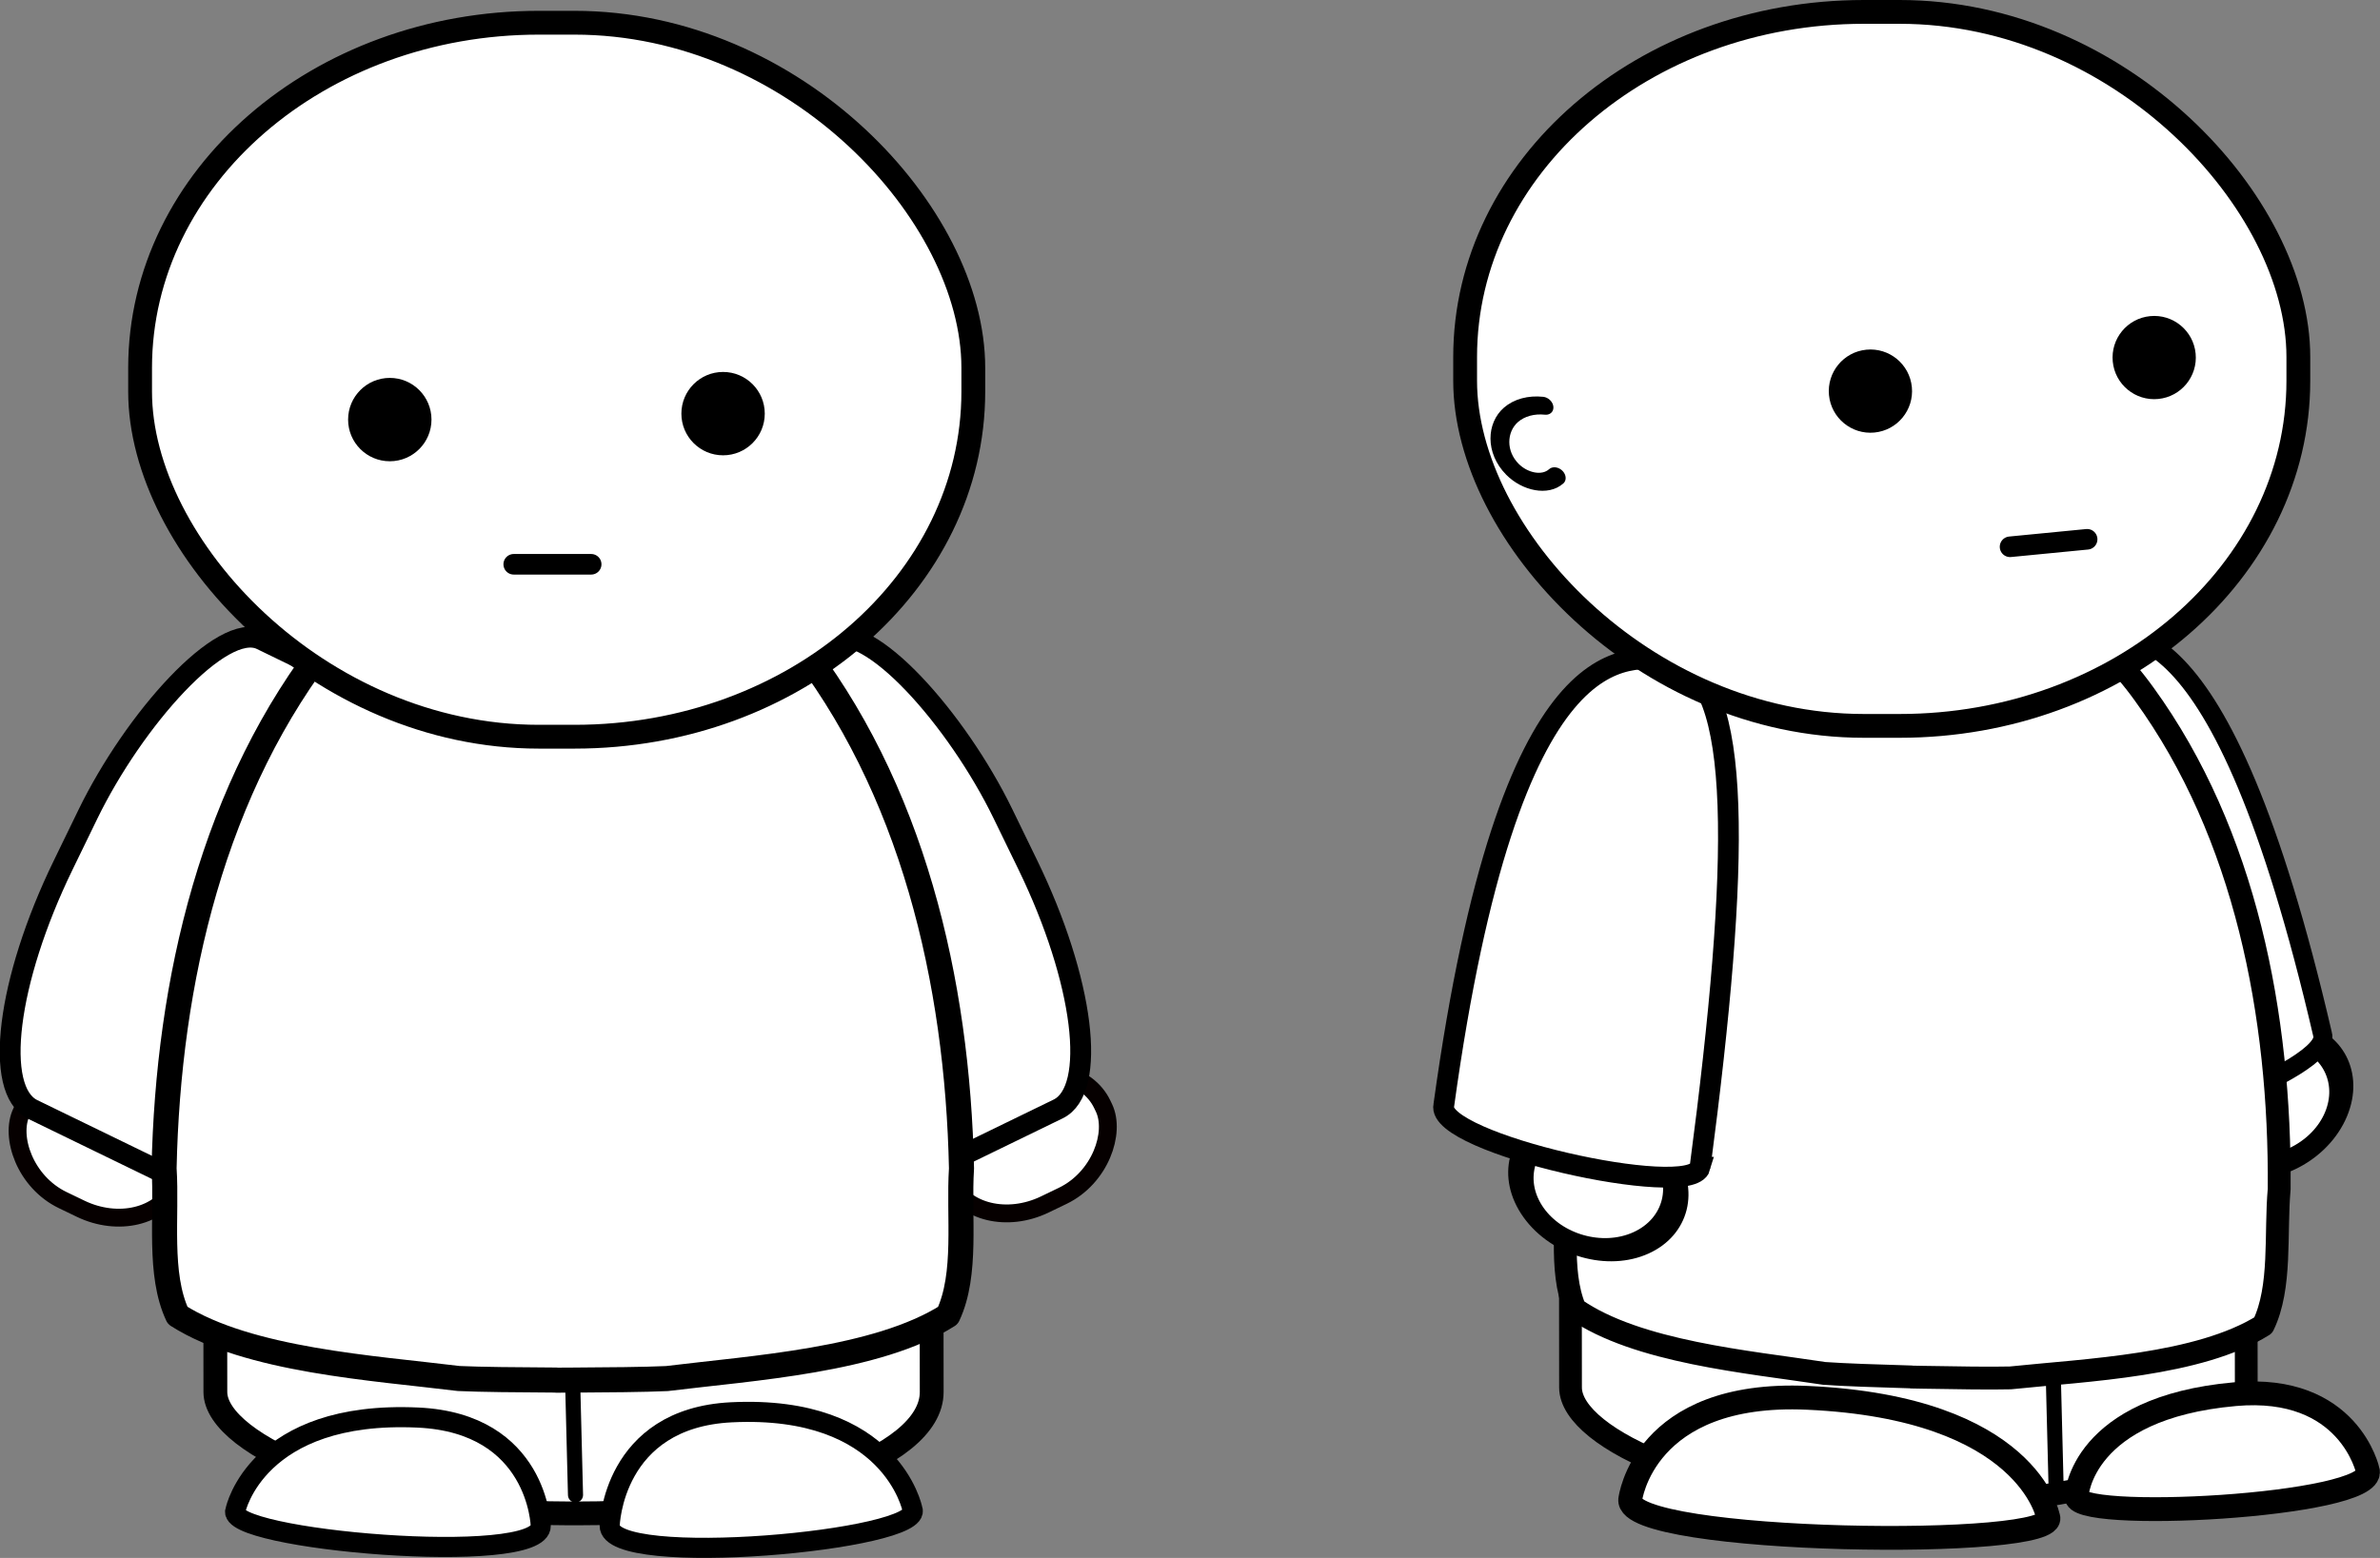
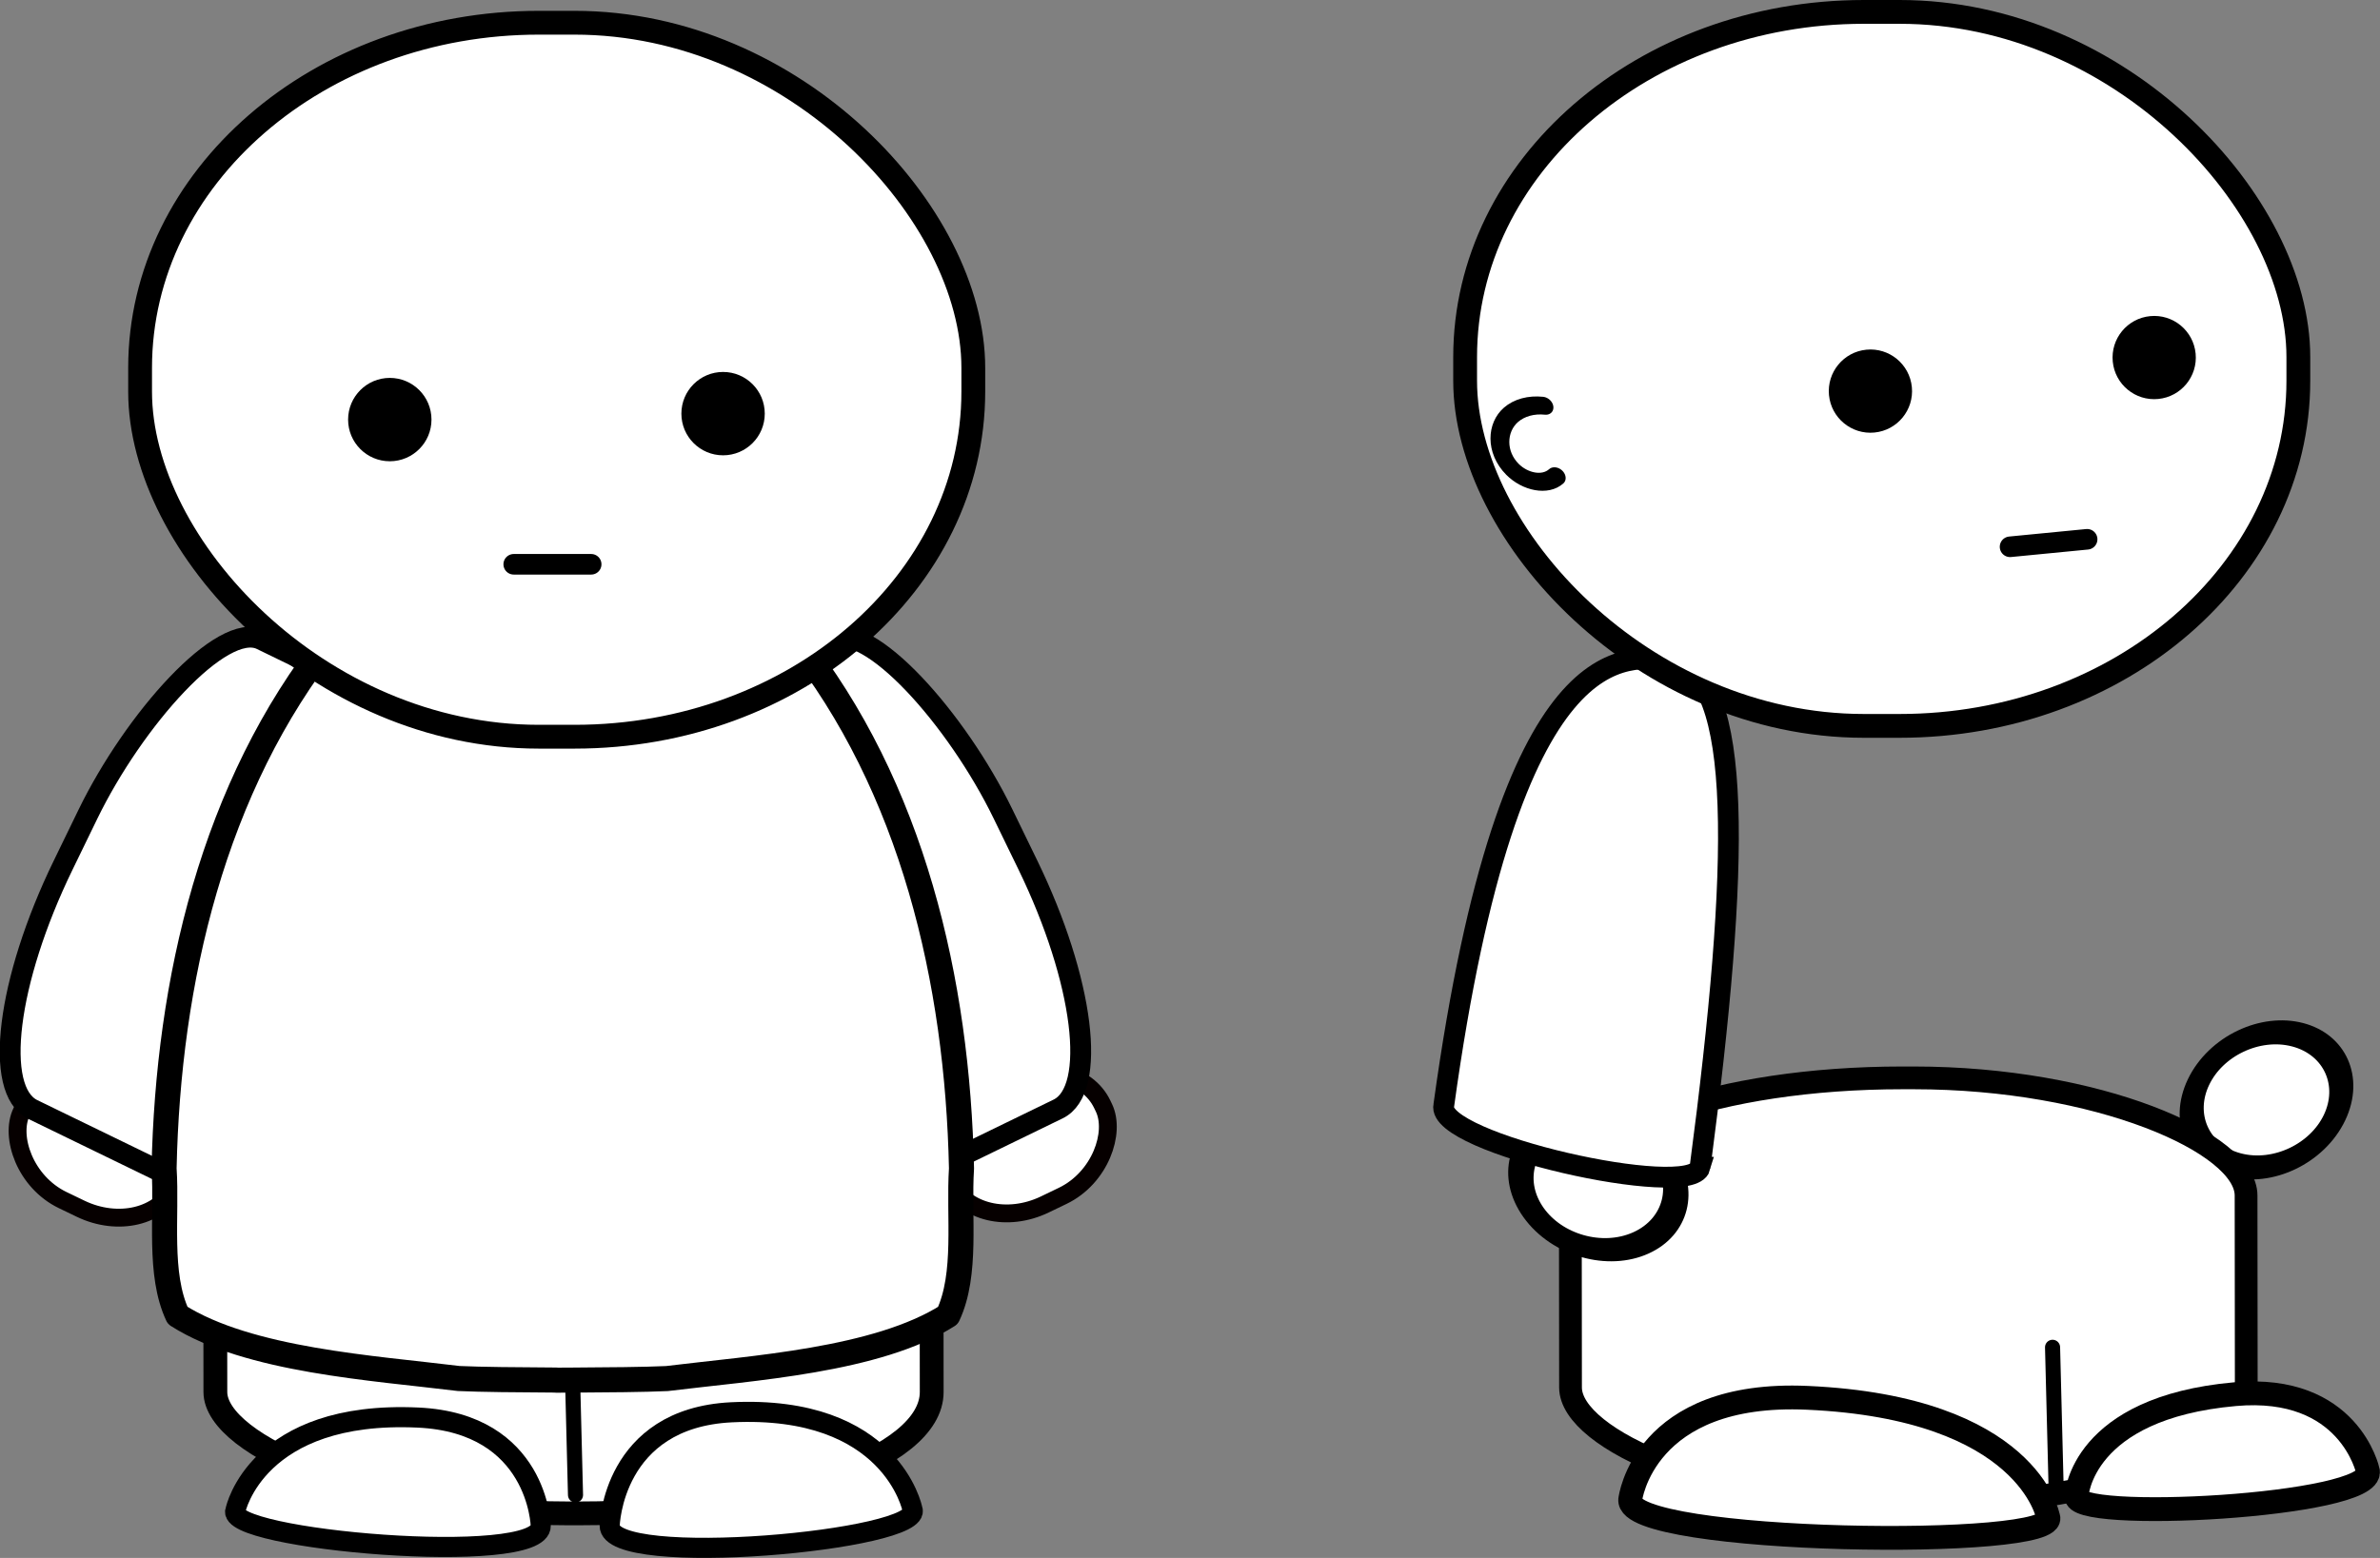
<svg xmlns="http://www.w3.org/2000/svg" id="svg6370" viewBox="0 0 199.95 130.92" version="1.1">
  <rect x="0" y="0" width="199.95" height="130.92" fill="#808080" stroke="none" />
  <g id="layer1" transform="translate(-275.03 -466.9)">
    <rect id="rect3449-5" stroke-linejoin="round" stroke-width="1.5" fill-rule="evenodd" rx="6.333" ry="5.167" transform="rotate(25.734)" width="14.333" stroke="#060000" stroke-linecap="round" y="379.07" x="492.68" height="10.667" fill="#fff" />
    <rect id="rect3449-0-4" stroke-linejoin="round" stroke-width="1.5" fill-rule="evenodd" rx="6.333" ry="5.167" transform="matrix(-.901 .434 .434 .901 0 0)" width="14.333" stroke="#060000" stroke-linecap="round" y="658.56" x="-88.313" height="10.667" fill="#fff" />
    <rect id="rect3252-4-6-2-2-1-2" stroke-linejoin="round" stroke-width="1.751" fill-rule="evenodd" rx="6.685" ry="19.577" transform="matrix(-.899 -.437 -.437 .899 0 0)" width="27.376" stroke="#000" stroke-linecap="round" y="338.56" x="-515.61" height="43.929" fill="#fff" />
    <rect id="rect3252-6-7-2-7-1-6-3-1" stroke-linejoin="round" stroke-width="2" fill-rule="evenodd" rx="29.573" ry="10.198" transform="matrix(1 -0 .001 1 0 0)" width="60.181" stroke="#000" stroke-linecap="round" y="557.02" x="292.54" height="37.056" fill="#fff" />
    <path id="path3928-9-81-8-0-49-3-2" stroke-linejoin="round" d="m323.38 592.53-0.289-11.389" stroke="#000" stroke-linecap="round" stroke-width="1.268" fill="#fff" />
    <path id="path4010-7-1-8-9-8-8-6" stroke="#000" stroke-width="1.689" fill="#fff" d="m326.25 595.1s0.225-9.026 10.228-9.517c13.456-0.66 15.202 8.132 15.202 8.132 1.2 2.622-25.536 5.075-25.43 1.384z" />
    <path id="path4010-1-9-1-1-1-9-9-3" stroke="#000" stroke-width="1.689" fill="#fff" d="m320.46 595.11s-0.227-8.616-10.312-9.084c-13.567-0.63-15.327 7.762-15.327 7.762-1.21 2.502 25.746 4.844 25.639 1.321z" />
    <rect id="rect3252-71-0-6-4-3" stroke-linejoin="round" stroke-width="1.751" fill-rule="evenodd" rx="6.685" ry="19.577" transform="rotate(-25.934)" width="27.376" stroke="#000" stroke-linecap="round" y="618.92" x="61.634" height="43.929" fill="#fff" />
    <path id="path3932-5-3-8-0-8-51-1-3" stroke-linejoin="round" d="m322.57 509.68c-0.111 0.002-0.222 0.007-0.333 0.01-0.063-0.002-0.126-0.004-0.189-0.005-0.097-0.002-0.196-0-0.293 0v0.025c-7.436 0.422-14.324 5.044-18.94 10.88-9.895 12.426-13.668 28.791-14.001 44.496 0.26 4.028-0.5 8.863 1.139 12.356 5.954 3.784 16.453 4.417 23.611 5.301 1.899 0.088 4.916 0.112 8.192 0.131v0.01c0.344-0.002 0.671-0.003 1.01-0.005 0.033-0 0.066 0 0.1 0 3.276-0.019 6.293-0.043 8.192-0.131 7.157-0.884 17.657-1.518 23.611-5.301 1.639-3.493 0.879-8.328 1.139-12.356-0.333-15.704-4.107-32.07-14.001-44.496-4.616-5.836-11.505-10.459-18.94-10.88v-0.035c-0.097-0-0.196-0.002-0.293 0z" fill-rule="evenodd" stroke="#000" stroke-linecap="round" stroke-width="2.106" fill="#fff" />
    <rect id="rect4240-8-9-5" stroke-linejoin="bevel" fill-rule="evenodd" rx="33.5" ry="29" height="60" width="70" stroke="#000" stroke-linecap="round" y="468.81" x="286.8" stroke-width="2" fill="#fff" />
    <path id="path3831-2-0-3-22-6-5" stroke-linejoin="round" d="m318.19 514.32h6.506" stroke="#000" stroke-linecap="round" stroke-width="1.729" fill="#fff" />
    <g id="g456-8-2-1-4-8" transform="matrix(.654 0 0 -.654 311.28 502.16)">
      <path id="path458-3-6-8-8-1" d="m0 0c0-2.958-2.396-5.355-5.355-5.355-2.958 0-5.356 2.397-5.356 5.355 0 2.957 2.398 5.356 5.356 5.356 2.959 0 5.355-2.399 5.355-5.356" />
    </g>
    <g id="g456-1-7-8-0-9" transform="matrix(.654 0 0 -.654 339.28 501.66)">
      <path id="path458-9-9-9-1-08" d="m0 0c0-2.958-2.396-5.355-5.355-5.355-2.958 0-5.356 2.397-5.356 5.355 0 2.957 2.398 5.356 5.356 5.356 2.959 0 5.355-2.399 5.355-5.356" />
    </g>
    <path id="path3954-8-5-3-0-1-4-1-0-3" stroke-linejoin="round" d="m-1064 429.36c0 65.722-60.889 119-136 119s-136-53.278-136-119 60.889-119 136-119 136 53.278 136 119z" fill-rule="evenodd" transform="matrix(.042 .011 -.022 .046 525.29 552.78)" stroke="#000" stroke-linecap="round" stroke-width="42.641" fill="#fff" />
-     <path id="path4553-8-2-8-8-9-0-6" stroke="#000" stroke-width="1.594" fill="#fff" d="m451.78 560.9c0.959 2.542 19.292-4.159 18.374-7.08-8.652-37.261-17.1-33.992-20.33-33.269-4.831 3.728-3.407 16.59 1.956 40.349z" />
+     <path id="path4553-8-2-8-8-9-0-6" stroke="#000" stroke-width="1.594" fill="#fff" d="m451.78 560.9z" />
    <rect id="rect3252-6-7-2-7-1-6-3-5-6" stroke-linejoin="round" stroke-width="1.912" fill-rule="evenodd" rx="27.897" ry="9.878" transform="matrix(1 -0 .001 1 0 0)" width="56.771" stroke="#000" stroke-linecap="round" y="557.48" x="406.39" height="35.894" fill="#fff" />
    <path id="path3928-9-81-8-0-49-3-5-5" stroke-linejoin="round" d="m447.76 591.51-0.289-11.389" stroke="#000" stroke-linecap="round" stroke-width="1.268" fill="#fff" />
-     <path id="path3932-5-3-3-6-1-5-5-0-2" stroke-linejoin="round" d="m438.27 514.69c-0.099-0.001-0.199 0.001-0.298 0.003-0.056-0.003-0.113-0.007-0.169-0.009-0.087-0.003-0.175-0.005-0.262-0.007v0.023c-6.655 0.233-12.931 4.377-17.209 9.696-9.168 11.323-12.969 26.433-13.679 41.003 0.126 3.744-0.679 8.216 0.693 11.493 5.221 3.639 14.585 4.45 20.957 5.423 1.695 0.122 4.39 0.209 7.316 0.296v0.01c0.307 0.006 0.599 0.011 0.902 0.017 0.03 0 0.059 0.001 0.089 0.002 2.927 0.052 5.623 0.093 7.323 0.052 6.418-0.669 15.816-1.033 21.236-4.418 1.556-3.207 1.004-7.711 1.342-11.444 0.115-14.584-2.827-29.854-11.341-41.598-3.971-5.515-10.005-9.952-16.638-10.502v-0.033c-0.087-0.002-0.175-0.006-0.262-0.007z" fill-rule="evenodd" stroke="#000" stroke-linecap="round" stroke-width="1.919" fill="#fff" />
    <path id="path4010-7-3-7-4-8-5-4-5-9" stroke="#000" stroke-width="2" fill="#fff" d="m473.96 590.51s-1.545-7.308-11.161-6.451c-12.935 1.153-13.305 8.519-13.305 8.519-0.758 2.282 25.111 0.919 24.466-2.068z" />
    <path id="path3954-8-5-7-3-4-8-9-1" stroke-linejoin="round" d="m-1064 429.36c0 65.722-60.889 119-136 119s-136-53.278-136-119 60.889-119 136-119 136 53.278 136 119z" fill-rule="evenodd" transform="matrix(-.04 .018 .03 .042 348.43 569.92)" stroke="#000" stroke-linecap="round" stroke-width="42.641" fill="#fff" />
    <path id="path4553-7-9-8-3-7-1" stroke="#000" stroke-width="1.745" fill="#fff" d="m417.86 564.99c-0.794 2.784-22.238-2.017-21.534-5.194 5.544-40.159 15.447-37.756 19.173-37.39 6.022 1.303 5.722 16.997 2.36 42.584z" />
    <rect id="rect4240-8-4-1-9" stroke-linejoin="bevel" fill-rule="evenodd" rx="33.5" ry="29" height="60" width="70" stroke="#000" stroke-linecap="round" y="467.9" x="398.12" stroke-width="2" fill="#fff" />
    <path id="path4010-1-9-2-6-6-6-8-1-7-3" stroke="#000" stroke-width="2" fill="#fff" d="m411.99 592.91s1.085-9.163 14.886-8.543c18.565 0.833 20.211 9.978 20.211 9.978 1.425 2.803-35.56 2.31-35.097-1.435z" />
    <path id="path3831-2-0-3-22-0-7-8" stroke-linejoin="round" d="m443.9 512.85 6.475-0.63" stroke="#000" stroke-linecap="round" stroke-width="1.729" fill="#fff" />
    <g id="g456-8-2-1-1-8-2" transform="matrix(.65 -.063 -.063 -.65 435.65 499.43)">
      <path id="path458-3-6-8-7-6-4" d="m0 0c0-2.958-2.396-5.355-5.355-5.355-2.958 0-5.356 2.397-5.356 5.355 0 2.957 2.398 5.356 5.356 5.356 2.959 0 5.355-2.399 5.355-5.356" />
    </g>
    <g id="g456-1-7-8-4-8-6" transform="matrix(.65 -.063 -.063 -.65 459.49 496.61)">
      <path id="path458-9-9-9-5-6-0" d="m0 0c0-2.958-2.396-5.355-5.355-5.355-2.958 0-5.356 2.397-5.356 5.355 0 2.957 2.398 5.356 5.356 5.356 2.959 0 5.355-2.399 5.355-5.356" />
    </g>
    <path id="path4494-63-0-50" stroke-linejoin="round" d="m-5164.5-923.98c-9.149-127.3 100.81-228.71 222.82-236.84 168.09-11.202 301.63 134.18 311.59 295.47 5.8 93.991-27.52 187.5-87.774 259.37" transform="matrix(-.008 -.009 .008 -.006 371.85 454.9)" stroke="#000" stroke-linecap="round" stroke-width="139.79" fill="none" />
  </g>
</svg>